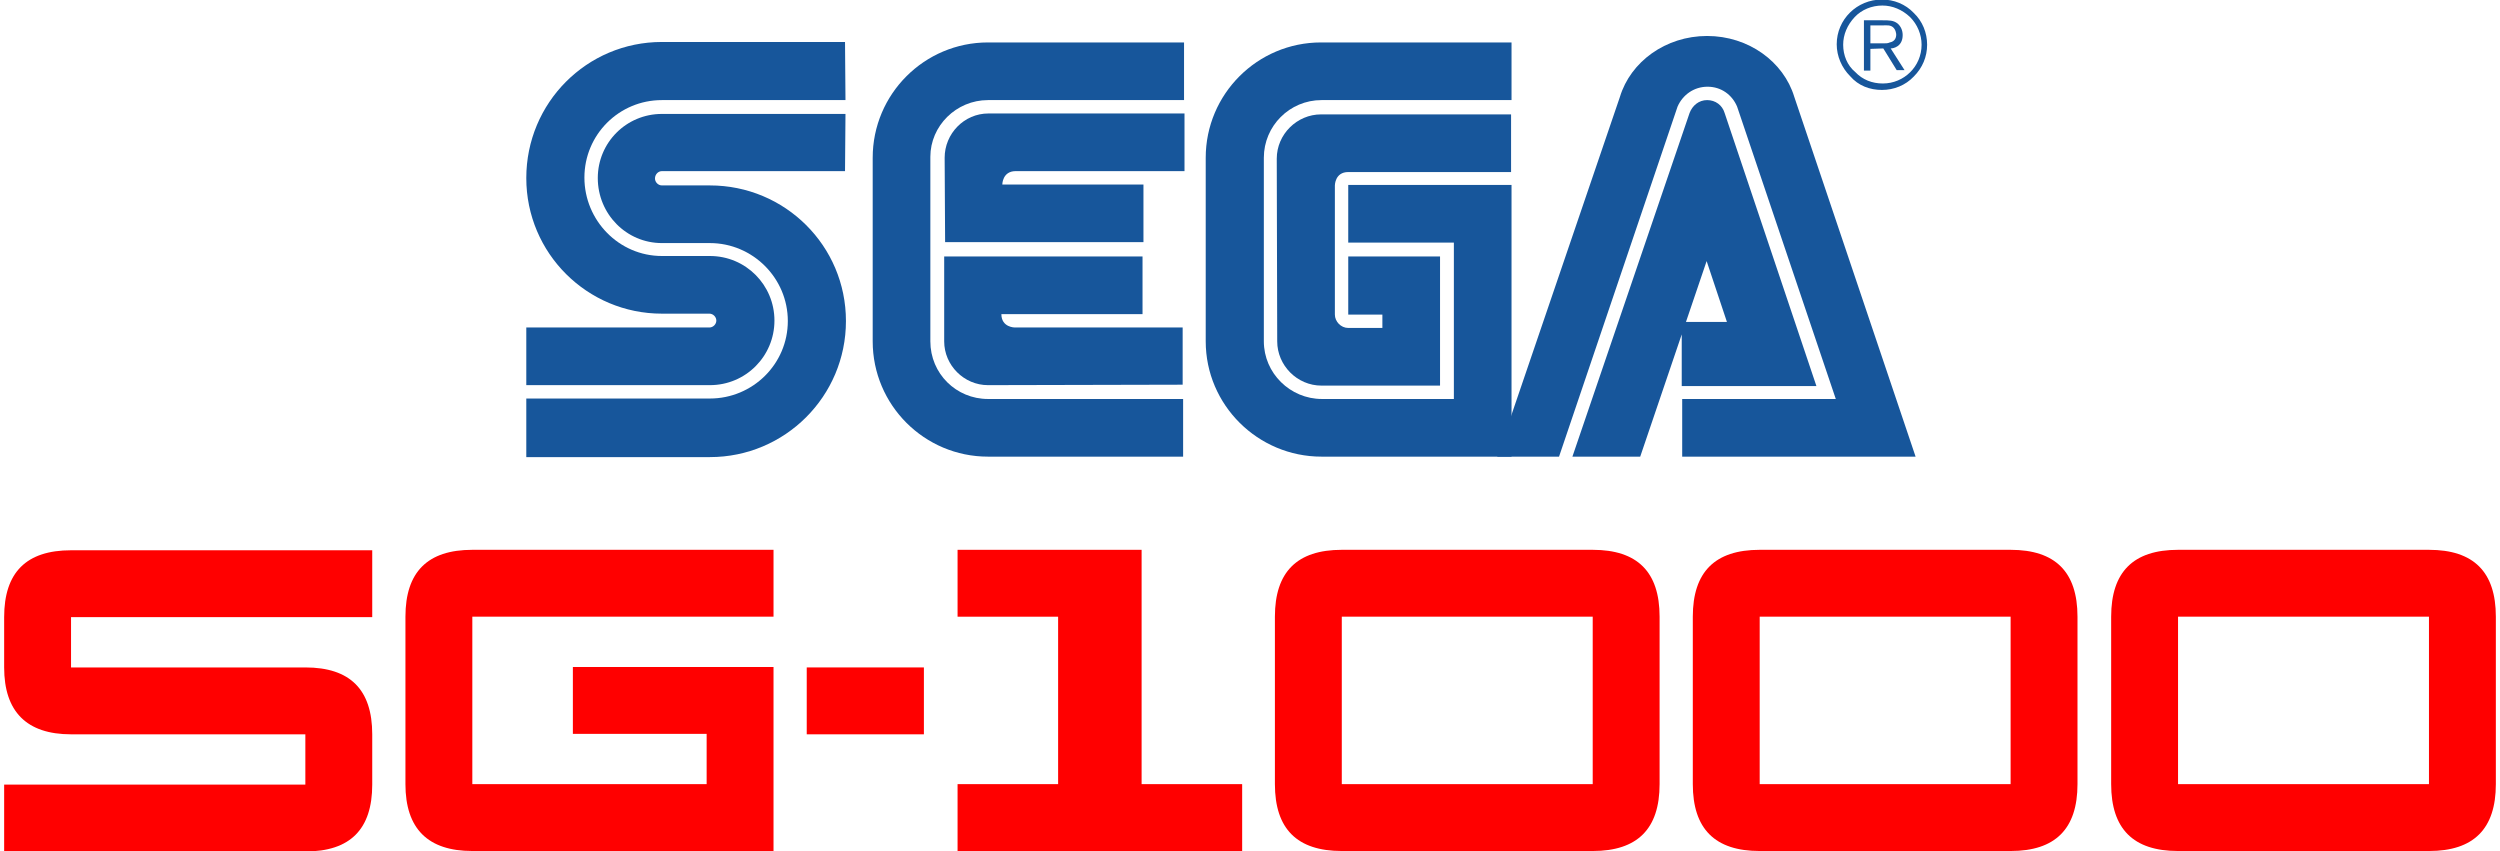
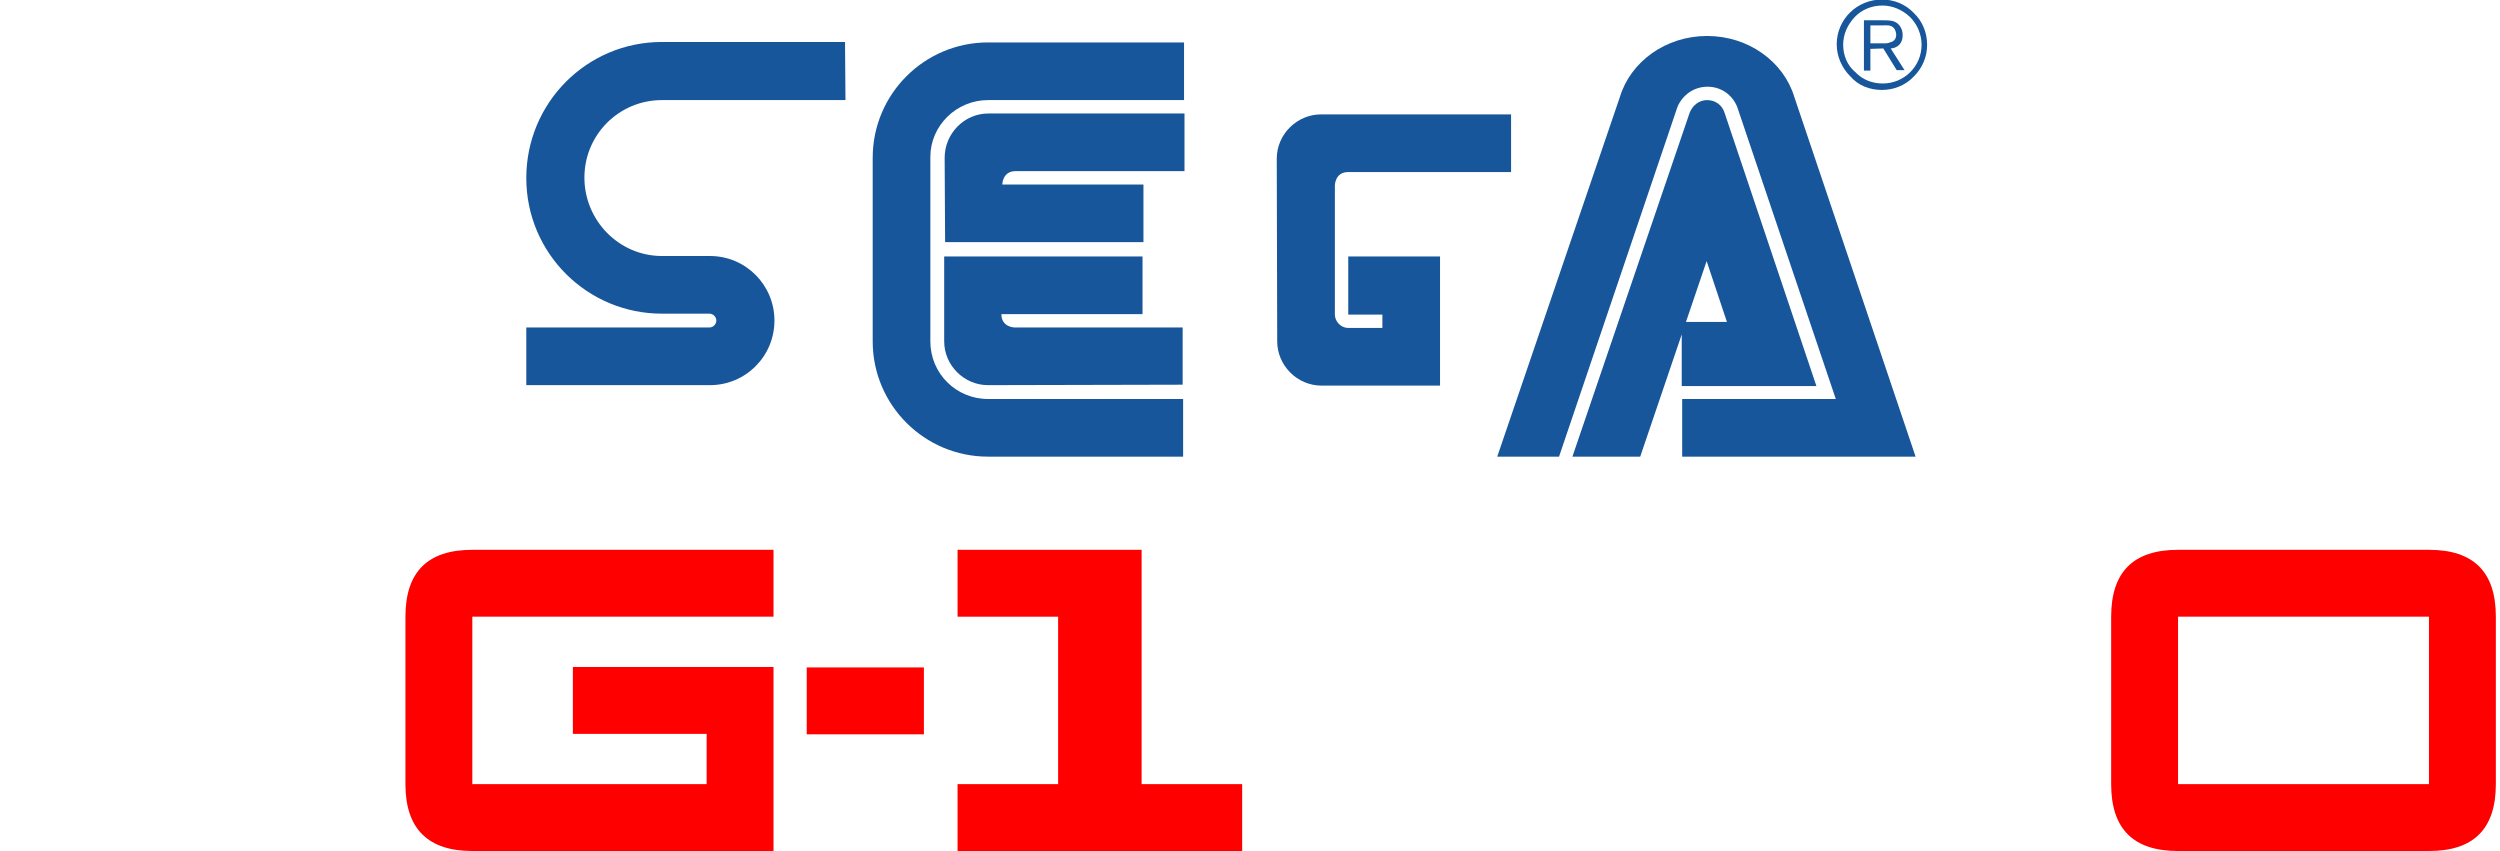
<svg xmlns="http://www.w3.org/2000/svg" xmlns:ns1="http://sodipodi.sourceforge.net/DTD/sodipodi-0.dtd" xmlns:ns2="http://www.inkscape.org/namespaces/inkscape" version="1.1" id="Ebene_1" x="0px" y="0px" viewBox="-51 295.6 542 184.5" xml:space="preserve" ns1:docname="logo.svg" width="542" height="184.5" ns2:version="0.92.5 (2060ec1f9f, 2020-04-08)">
  <defs id="defs45" />
  <ns1:namedview pagecolor="#ffffff" bordercolor="#666666" borderopacity="1" objecttolerance="10" gridtolerance="10" guidetolerance="10" ns2:pageopacity="0" ns2:pageshadow="2" ns2:window-width="3840" ns2:window-height="2065" id="namedview43" showgrid="false" ns2:zoom="1.8938945" ns2:cx="328.33679" ns2:cy="91.269941" ns2:window-x="0" ns2:window-y="0" ns2:window-maximized="1" ns2:current-layer="Ebene_1" />
  <g id="g874" transform="translate(-51)">
    <g id="g40">
-       <path style="fill:#17569b" ns2:connector-curvature="0" id="path2" d="m 114.1,394.7 h 39.8 c 16.3,0 29.5,-13.2 29.5,-29.5 0,-16.3 -13.2,-29.4 -29.5,-29.4 h -10.4 c -0.8,0 -1.5,-0.7 -1.5,-1.5 0,-0.9 0.7,-1.6 1.5,-1.6 h 39.7 l 0.1,-12.4 h -39.8 c -7.7,0 -13.9,6.2 -13.9,13.9 0,7.8 6.2,14.1 13.9,14.1 h 10.4 c 9.3,0 16.9,7.6 16.9,16.9 0,9.3 -7.6,16.8 -16.9,16.8 h -39.8 z" />
      <path style="fill:#17569b" ns2:connector-curvature="0" id="path4" d="m 114.1,379.1 h 39.8 c 7.8,0 14,-6.3 14,-14 0,-7.7 -6.2,-14 -14,-14 h -10.4 c -9.3,0 -16.8,-7.7 -16.8,-17 0,-9.3 7.5,-16.8 16.8,-16.8 h 39.8 l -0.1,-12.6 h -39.7 c -16.3,0 -29.4,13.2 -29.4,29.5 0,16.3 13.2,29.4 29.4,29.4 h 10.3 c 0.8,0 1.5,0.7 1.5,1.5 0,0.8 -0.7,1.5 -1.5,1.5 h -39.7 z" />
      <path style="fill:#17569b" ns2:connector-curvature="0" id="path6" d="m 214.2,382.1 c -6.9,0 -12.5,-5.5 -12.5,-12.5 v -40 c 0,-6.7 5.6,-12.3 12.5,-12.3 h 42.5 v -12.5 h -42.5 c -13.8,0 -25,11.2 -25,25 v 39.8 c 0,13.8 11.2,25 25,25 h 42.3 v -12.5 z" />
      <path style="fill:#17569b" ns2:connector-curvature="0" id="path8" d="m 204.8,329.8 c 0,-5.2 4.2,-9.6 9.5,-9.6 h 42.5 v 12.5 h -36.6 c -2.9,0 -2.9,2.9 -2.9,2.9 h 30.6 v 12.5 h -43 z" />
      <path style="fill:#17569b" ns2:connector-curvature="0" id="path10" d="m 214.2,379.1 c -5.2,0 -9.5,-4.3 -9.5,-9.5 v -18.4 h 43 v 12.5 h -30.6 c 0,2.9 2.9,2.9 2.9,2.9 h 36.4 V 379 Z" />
-       <path style="fill:#17569b" ns2:connector-curvature="0" id="path12" d="m 286.6,382.1 c -6.9,0 -12.6,-5.6 -12.6,-12.5 v -39.8 c 0,-6.9 5.6,-12.5 12.5,-12.5 h 41.2 v -12.5 h -41.3 c -13.8,0 -25,11.2 -25,25 v 39.8 c 0,13.8 11.3,25 25.1,25 h 41.2 v -58.9 h -35.4 v 12.5 h 22.9 v 33.9 z" />
      <path style="fill:#17569b" ns2:connector-curvature="0" id="path14" d="m 276.9,369.6 c 0,5.2 4.3,9.6 9.6,9.6 h 25.7 v -28 h -19.9 v 12.6 h 7.4 v 2.9 h -7.4 c -1.6,0 -2.9,-1.4 -2.9,-2.9 v -28 c 0,0 0,-2.9 2.9,-2.9 h 35.3 v -12.5 h -41.2 c -5.2,0 -9.6,4.3 -9.6,9.6 z" />
      <path style="fill:#17569b" ns2:connector-curvature="0" id="path16" d="m 366.3,320.1 c 0.6,-1.6 2,-2.8 3.8,-2.8 1.8,0 3.3,1.1 3.8,2.8 l 19.9,59.2 h -29.2 v -13.9 h 9.8 l -4.4,-13.2 -14.4,42.4 h -14.7 z" />
      <path style="fill:#17569b" ns2:connector-curvature="0" id="path18" d="m 398,382.1 h -33.3 v 12.5 h 50.6 l -26.3,-78 c -2.3,-7.6 -9.9,-13.2 -18.9,-13.2 -9,0 -16.6,5.6 -18.9,13.2 l -26.6,78 H 338 l 25.7,-75.9 c 1.1,-2.5 3.5,-4.3 6.5,-4.3 2.9,0 5.3,1.7 6.4,4.3 z" />
      <path style="fill:#17569b" ns2:connector-curvature="0" id="path20" d="m 408,315.1 c 2.6,0 5.1,-1 6.9,-2.9 1.9,-1.9 2.9,-4.3 2.9,-6.9 0,-2.6 -1,-5.1 -2.9,-6.9 -1.8,-1.9 -4.3,-2.9 -6.9,-2.9 -5.4,0 -9.8,4.3 -9.8,9.7 0,2.6 1.1,5.1 2.9,6.9 1.8,2.1 4.3,3 6.9,3 z m -8.4,-9.8 c 0,-2.2 0.9,-4.3 2.5,-6 1.5,-1.6 3.7,-2.5 6,-2.5 2.2,0 4.3,0.9 6,2.5 1.6,1.6 2.5,3.8 2.5,6 0,4.7 -3.8,8.4 -8.4,8.4 -2.3,0 -4.4,-0.8 -6,-2.5 -1.7,-1.4 -2.6,-3.6 -2.6,-5.9 z" />
      <path style="fill:#17569b" ns2:connector-curvature="0" id="path22" d="m 405.5,306.2 v 4.7 h -1.4 V 300 h 4 c 1.5,0 2.4,0 3.3,0.7 0.7,0.6 1.1,1.5 1.1,2.5 0,2.5 -2,2.9 -2.6,2.9 l 3,4.7 h -1.7 l -2.9,-4.7 z m 0,-1.2 h 2.9 c 0.5,0 0.9,0 1.3,-0.2 1.1,-0.2 1.4,-1 1.4,-1.7 0,-0.2 -0.1,-1.1 -0.7,-1.6 -0.6,-0.5 -1.3,-0.4 -2.1,-0.4 h -2.8 z" />
      <g id="g38">
-         <path style="fill:#ff0000" ns2:connector-curvature="0" id="path24" d="m 0.9,440.3 v -10.9 c 0,-9.7 4.8,-14.5 14.5,-14.5 h 65.3 v 14.5 H 15.4 v 10.9 h 50.8 c 9.7,0 14.5,4.8 14.5,14.5 v 10.9 c 0,9.7 -4.8,14.5 -14.5,14.5 H 0.9 V 465.7 H 66.2 V 454.8 H 15.4 c -9.6,0 -14.5,-4.9 -14.5,-14.5 z" />
        <path style="fill:#ff0000" ns2:connector-curvature="0" id="path26" d="m 87.9,465.6 v -36.3 c 0,-9.7 4.8,-14.5 14.5,-14.5 h 65.3 v 14.5 h -65.3 v 36.3 h 50.8 v -10.9 h -29 v -14.5 h 43.5 v 39.9 h -65.3 c -9.6,0 -14.5,-4.8 -14.5,-14.5 z" />
        <path style="fill:#ff0000" ns2:connector-curvature="0" id="path28" d="m 174.9,454.8 v -14.5 h 25.4 v 14.5 z" />
        <path style="fill:#ff0000" ns2:connector-curvature="0" id="path30" d="m 207.6,480.1 v -14.5 h 21.8 v -36.3 h -21.8 v -14.5 h 39.9 v 50.8 h 21.8 v 14.5 z" />
-         <path style="fill:#ff0000" ns2:connector-curvature="0" id="path32" d="m 359.8,465.6 c 0,9.7 -4.8,14.5 -14.5,14.5 h -54.4 c -9.7,0 -14.5,-4.8 -14.5,-14.5 v -36.3 c 0,-9.7 4.8,-14.5 14.5,-14.5 h 54.4 c 9.7,0 14.5,4.8 14.5,14.5 z m -14.5,0 v -36.3 h -54.4 v 36.3 z" />
-         <path style="fill:#ff0000" ns2:connector-curvature="0" id="path34" d="m 450.4,465.6 c 0,9.7 -4.8,14.5 -14.5,14.5 h -54.4 c -9.7,0 -14.5,-4.8 -14.5,-14.5 v -36.3 c 0,-9.7 4.8,-14.5 14.5,-14.5 h 54.4 c 9.7,0 14.5,4.8 14.5,14.5 z m -14.5,0 v -36.3 h -54.4 v 36.3 z" />
        <path style="fill:#ff0000" ns2:connector-curvature="0" id="path36" d="m 541.1,465.6 c 0,9.7 -4.8,14.5 -14.5,14.5 h -54.4 c -9.7,0 -14.5,-4.8 -14.5,-14.5 v -36.3 c 0,-9.7 4.8,-14.5 14.5,-14.5 h 54.4 c 9.7,0 14.5,4.8 14.5,14.5 z m -14.5,0 v -36.3 h -54.4 v 36.3 z" />
      </g>
    </g>
  </g>
</svg>